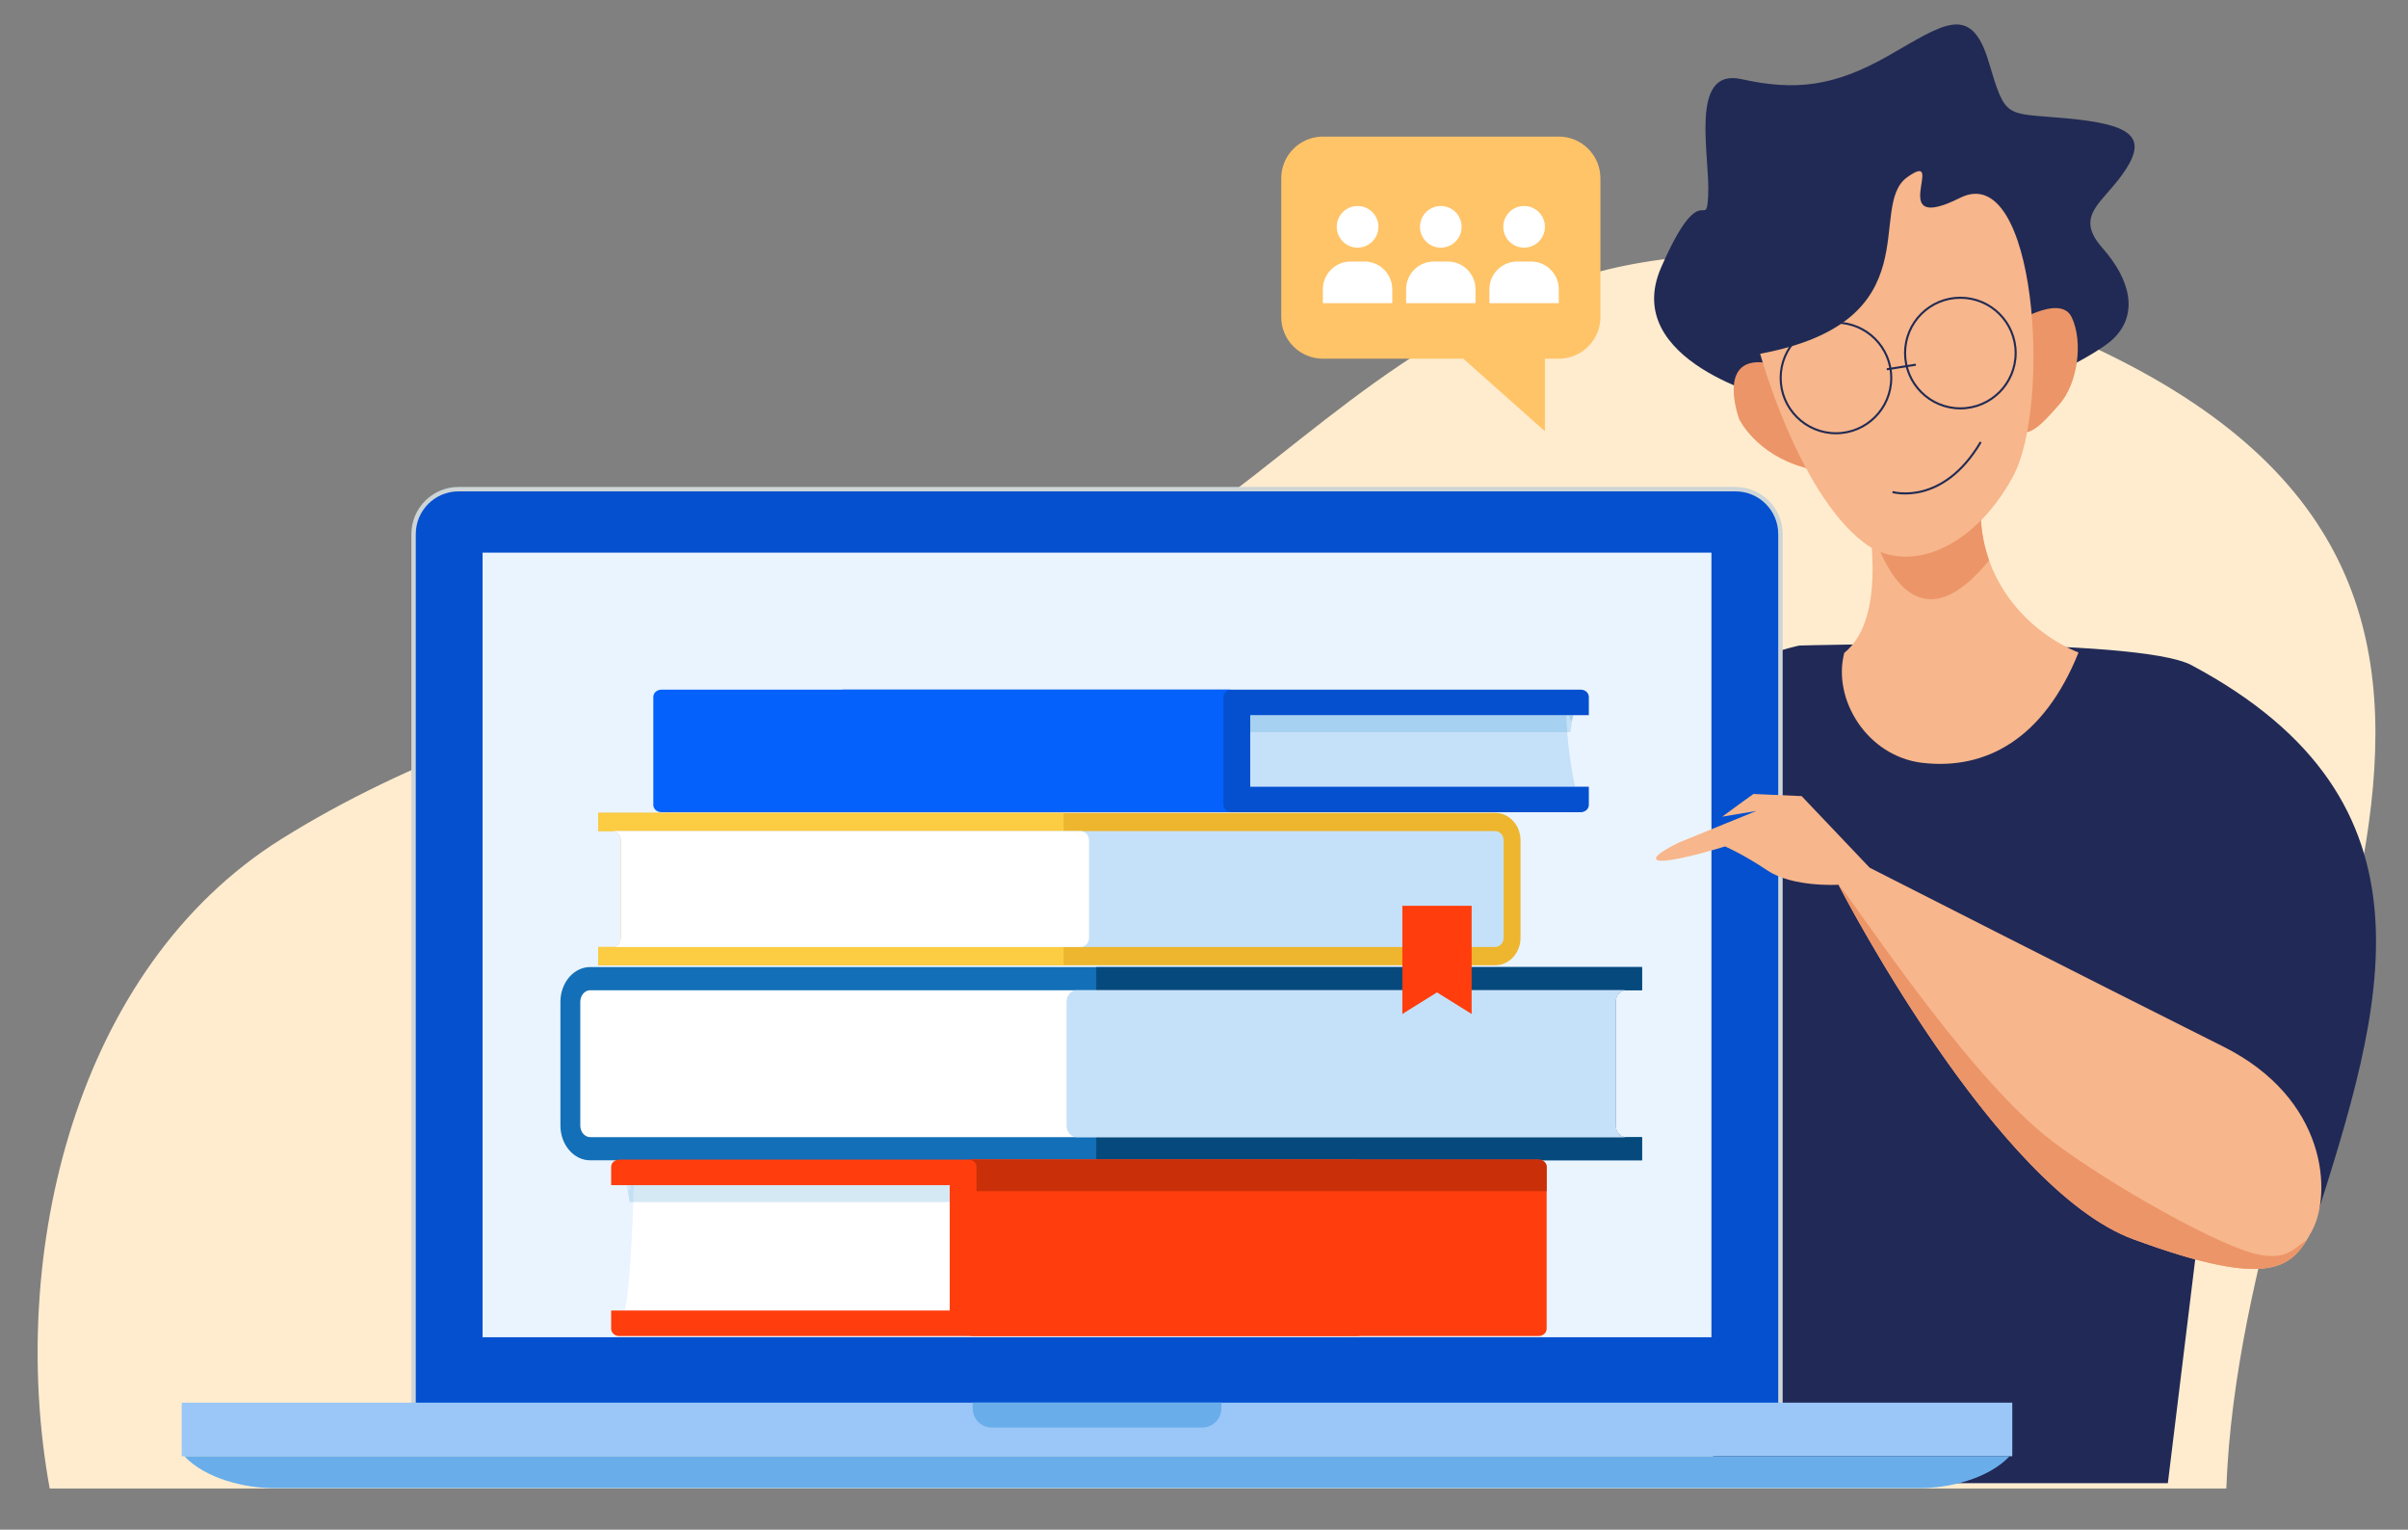
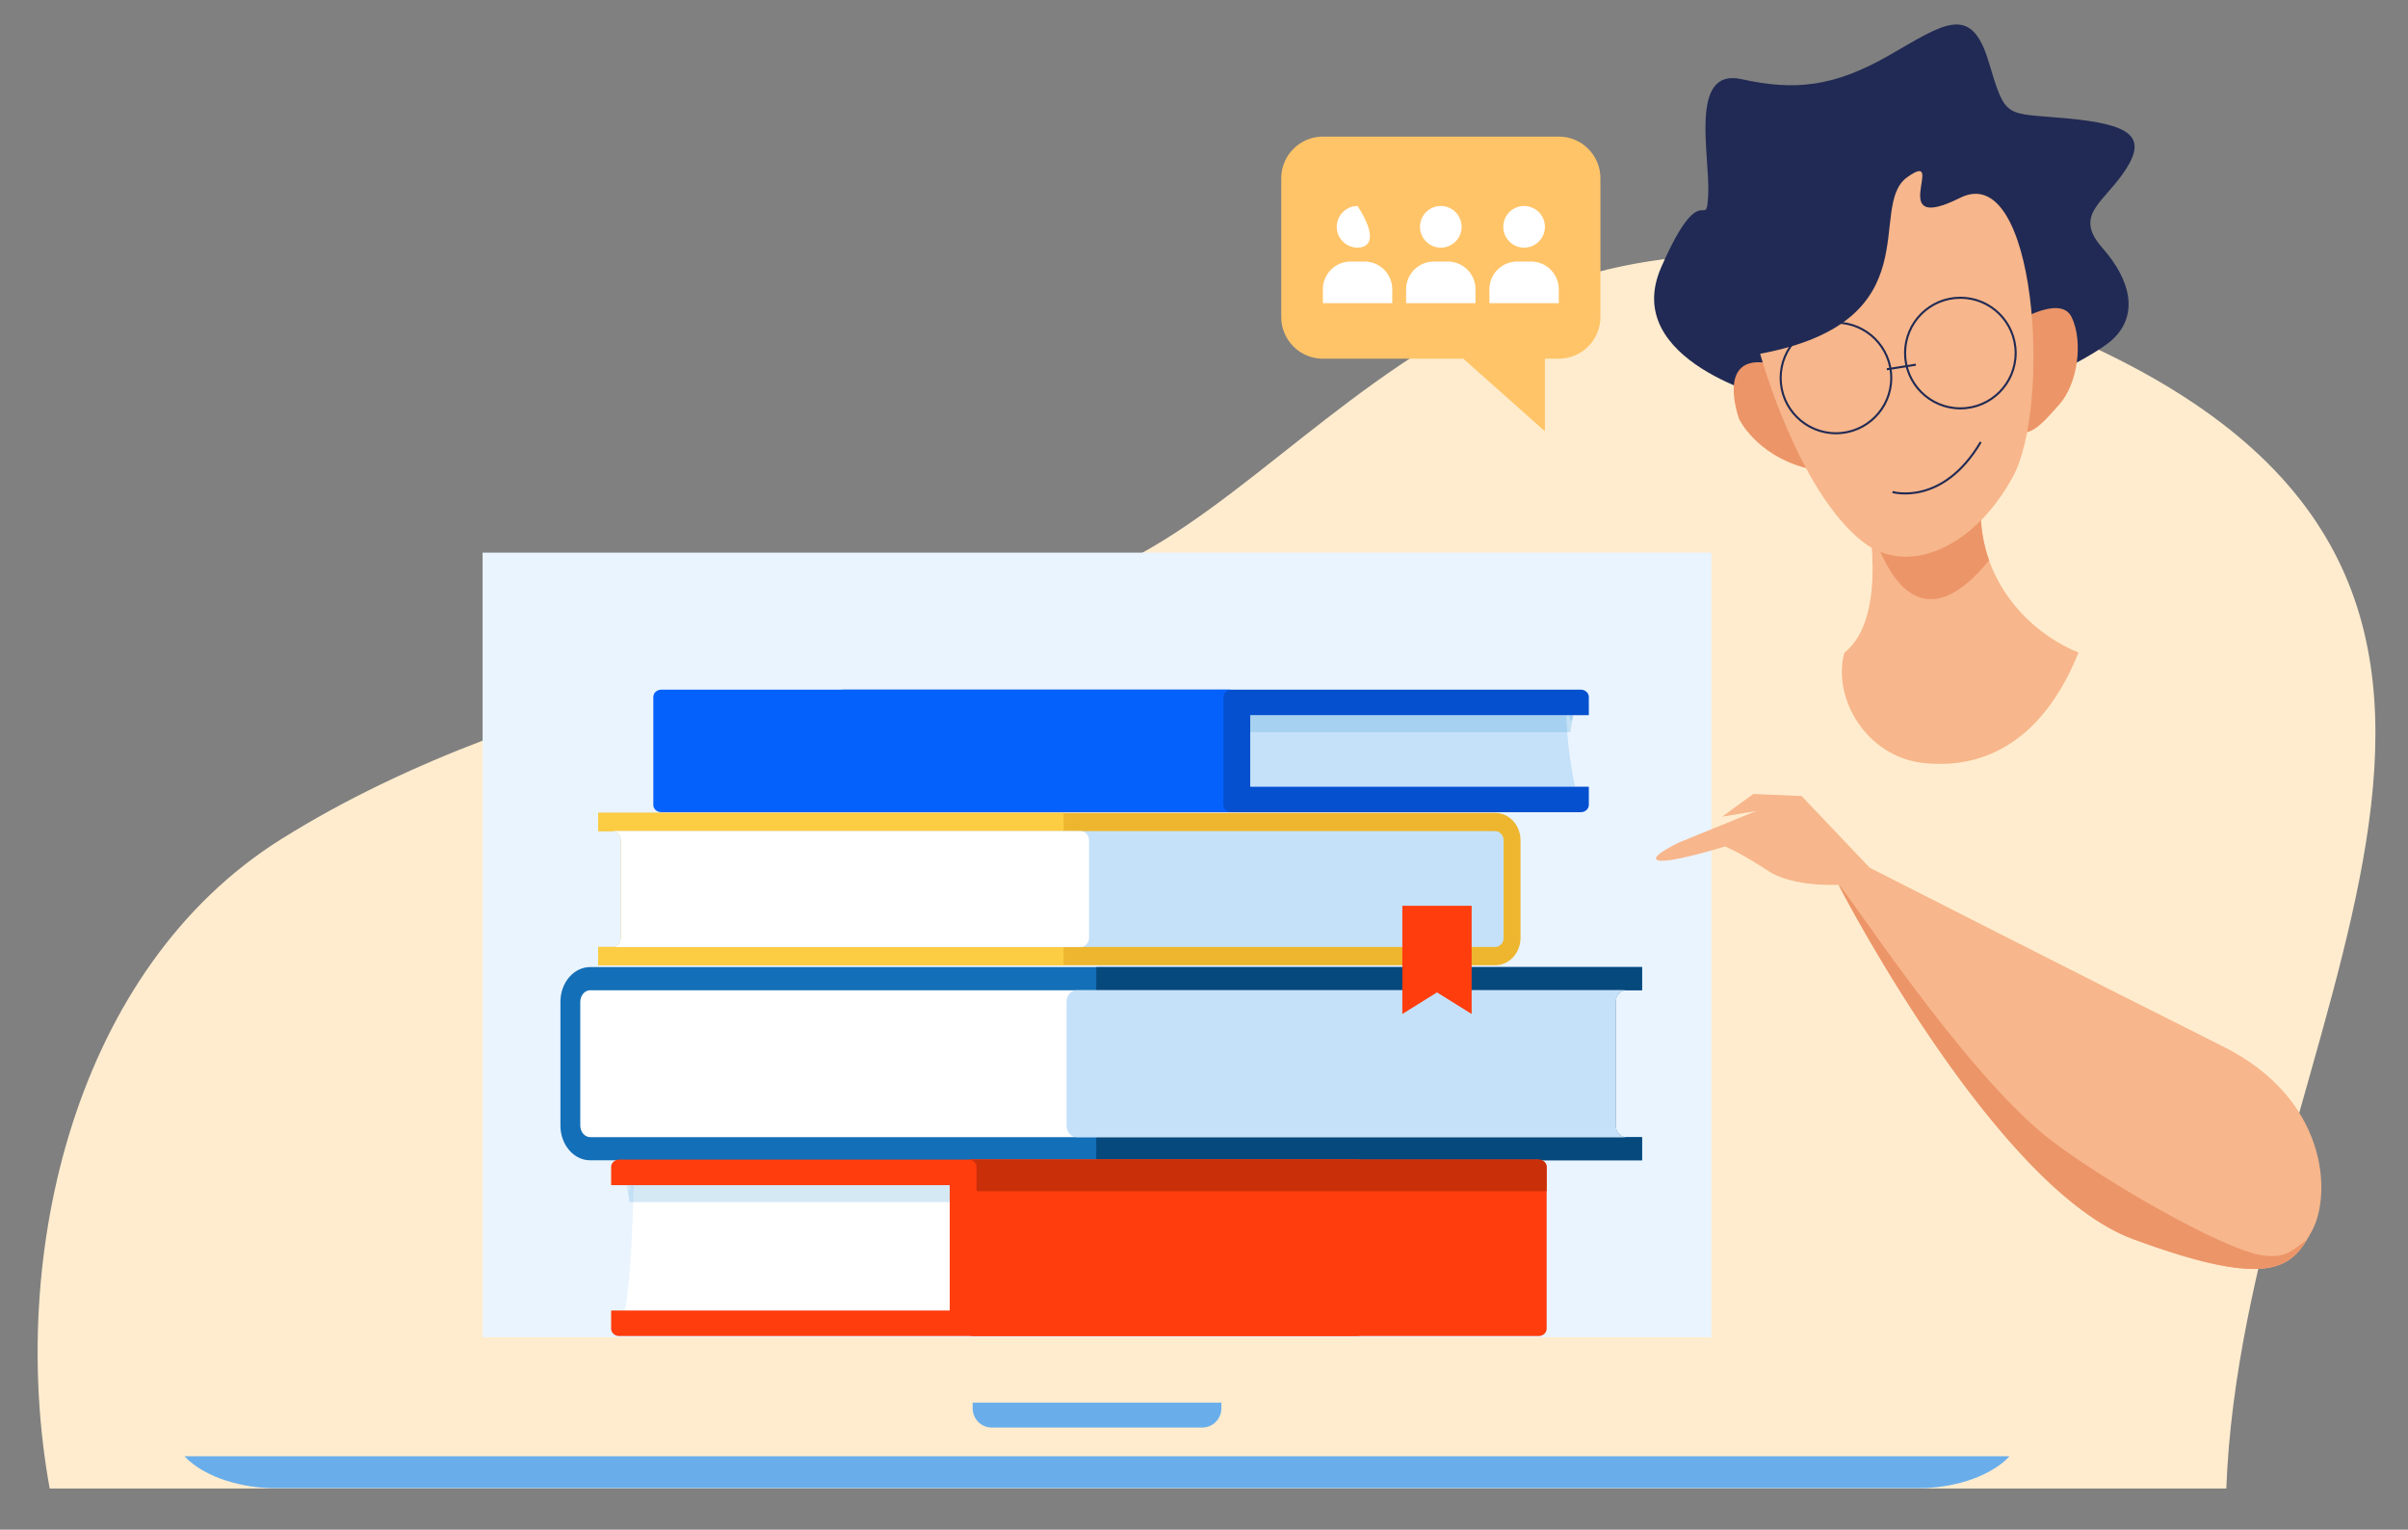
<svg xmlns="http://www.w3.org/2000/svg" version="1.1" x="0px" y="0px" width="5000px" height="3175.331px" viewBox="0 0 5000 3175.331" xml:space="preserve">
  <rect x="0" y="0" width="5000" height="3175.331" fill="#808080" stroke="none" />
  <g id="Layer_1"> </g>
  <g id="Layer_2">
    <path fill="#FFECCE" d="M4349.061,721.937c-1247.17-583.536-1589.978,329.086-2125.052,489.546 c-400.063,120-1105.246,195.248-1640.428,530.639c-426.474,267.258-568.881,859.89-480.407,1347.726H4622.74 C4657.855,2151.689,5452.648,1238.294,4349.061,721.937z" />
    <g>
-       <path fill="#212957" d="M3384.385,2241.477c67.436,195.239,113.514,604.732,189.563,837.296h927.416l60.998-498.804 c0,0,224.969,17.63,243.71-41.246c142.174-446.794,277.563-873.602-255.565-1157.936 c-113.588-60.594-814.087-40.782-814.087-40.782s-460.343,81.783-1019.956,856.372 C2697.827,2222.192,3306.506,2015.934,3384.385,2241.477z" />
      <g>
        <path fill="#F7B68B" d="M3991.996,1583.567c132.017,15.237,251.889-50.031,323.871-229.06 c-100.719-40.665-198.852-142.528-203.014-284.323c-6.129-207.635-238.188-18.318-238.188-18.318s51.316,227.056-45.142,303.214 C3804.131,1451.56,3877.186,1570.316,3991.996,1583.567z" />
        <path fill="#212A54" d="M3681.264,827.933c0,0-317.557-77.347-232.054-272.782c85.489-195.423,93.624-69.205,97.712-150.642 c4.065-81.424-40.729-264.638,69.197-240.215c109.928,24.428,191.365,16.296,305.375-48.854 c113.999-65.137,170.982-109.922,207.623,12.211c36.642,122.142,32.593,105.864,162.85,118.076 c130.299,12.221,166.933,36.651,122.145,105.854c-44.776,69.228-109.913,93.646-48.864,162.862 c61.083,69.203,73.306,138.417,24.453,187.28c-48.871,48.861-266.683,140.461-266.683,140.461L3681.264,827.933z" />
        <path fill="#EC9568" d="M4173.907,675.931c0,0,103.071-68.351,127.62-17.671c24.562,50.667,12.794,138.807-25.965,181.873 c-38.75,43.077-84.811,102.946-114.682,3.319C4130.999,743.827,4173.907,675.931,4173.907,675.931z" />
        <path fill="#EC9568" d="M3611.215,870.089c0,0-48.007-129.681,53.123-117.36c55.893,6.802,124.22,63.223,139.988,118.974 c15.763,55.738,41.82,126.652-58.368,98.772C3645.758,942.603,3611.215,870.089,3611.215,870.089z" />
        <path fill="#EC9568" d="M4130.145,1163.053c-10.123-28.594-16.319-59.622-17.291-92.868 c-6.129-207.635-238.188-18.318-238.188-18.318S3941.223,1395.7,4130.145,1163.053z" />
        <path fill="#F7B68B" d="M3654.801,734.299c0,0,77.932,285.196,213.755,390.847c91.61,71.25,230.042,14.256,311.451-136.385 c79.765-147.526,48.884-657.52-109.918-578.141c-158.781,79.383-24.43-103.811-109.923-42.749 C3874.666,428.939,4015.128,667.118,3654.801,734.299z" />
        <path fill="none" stroke="#212A54" stroke-width="4.274" stroke-miterlimit="10" d="M3927.011,784.556 c0,63.406-51.403,114.81-114.802,114.81c-63.417,0-114.82-51.403-114.82-114.81c0-63.409,51.403-114.811,114.82-114.811 C3875.607,669.745,3927.011,721.146,3927.011,784.556z" />
        <path fill="none" stroke="#212A54" stroke-width="4.274" stroke-miterlimit="10" d="M4185.344,732.881 c0,63.406-51.426,114.822-114.828,114.822c-63.414,0-114.816-51.416-114.816-114.822c0-63.407,51.402-114.811,114.816-114.811 C4133.918,618.07,4185.344,669.474,4185.344,732.881z" />
        <line fill="none" stroke="#212A54" stroke-width="4.274" stroke-miterlimit="10" x1="3917.795" y1="766.547" x2="3978.133" y2="757.01" />
        <path fill="none" stroke="#212A54" stroke-width="4.274" stroke-miterlimit="10" d="M3929.627,1021.325 c0,0,103.832,30.541,183.227-103.813" />
      </g>
    </g>
    <g>
-       <path fill="#CDD5D7" d="M951.944,3021.194c-53.911,0-97.761-43.854-97.761-97.768V1108.653c0-53.944,43.85-97.798,97.761-97.798 h2651.782c53.951,0,97.805,43.854,97.805,97.798v1814.773c0,53.913-43.854,97.768-97.805,97.768H951.944z" />
-       <path fill="#0450CF" d="M3692.338,2923.427c0,48.948-39.646,88.597-88.611,88.597H951.944c-48.97,0-88.606-39.648-88.606-88.597 V1108.653c0-48.948,39.637-88.625,88.606-88.625h2651.782c48.965,0,88.611,39.677,88.611,88.625V2923.427z" />
      <rect x="1002.037" y="1147.189" fill="#EAF4FE" width="2551.613" height="1628.669" />
-       <rect x="377.298" y="2911.661" fill="#9AC7F7" width="3801.048" height="111.219" />
      <g>
        <path fill="#69AEEB" d="M382.879,3022.88c44.924,47.53,127.582,66.211,184.608,66.211h3420.681 c57.026,0,139.693-18.681,184.613-66.211H382.879z" />
      </g>
      <g>
        <path fill="#69AEEB" d="M2019.683,2911.661v11.941c0,21.93,17.747,39.721,39.668,39.721h436.979 c21.917,0,39.72-17.791,39.72-39.721v-11.941H2019.683z" />
      </g>
    </g>
    <g>
      <g>
        <path fill="#136FB7" d="M3409.649,2360.472h-34.401c-11.303,0-20.56-10.814-20.56-24.095v-256.745 c0-13.215,9.257-24.084,20.56-24.084h34.401v-48.115H1225.483c-34.131,0-61.816,32.356-61.816,72.199v256.745 c0,39.854,27.685,72.22,61.816,72.22h2184.166V2360.472z" />
        <path fill="#06497D" d="M3409.649,2360.472h-34.401c-11.303,0-20.56-10.814-20.56-24.095v-256.745 c0-13.215,9.257-24.084,20.56-24.084h34.401v-48.115H2276.331v401.164h1133.318V2360.472z" />
        <path fill="#FFFFFF" d="M3354.688,2336.377v-256.745c0-13.215,9.257-24.084,20.56-24.084H1225.483 c-11.311,0-20.581,10.869-20.581,24.084v256.745c0,13.28,9.27,24.095,20.581,24.095h2149.765 C3363.945,2360.472,3354.688,2349.657,3354.688,2336.377z" />
        <path fill="#C5E1F9" d="M3354.688,2336.377v-256.745c0-13.215,9.257-24.084,20.56-24.084H2235.152 c-11.394,0-20.597,10.869-20.597,24.084v256.745c0,13.28,9.203,24.095,20.597,24.095h1140.096 C3363.945,2360.472,3354.688,2349.657,3354.688,2336.377z" />
      </g>
      <g>
        <path fill="#EDB62E" d="M1242.313,1965.763h29.338c9.631,0,17.511-8.534,17.511-18.99v-202.477 c0-10.438-7.879-19.057-17.511-19.057h-29.338v-37.883h1862.25c29.085,0,52.669,25.544,52.669,56.939v202.477 c0,31.447-23.584,56.983-52.669,56.983h-1862.25V1965.763z" />
        <path fill="#FCCC42" d="M1242.313,1965.763h29.338c9.631,0,17.511-8.534,17.511-18.99v-202.477 c0-10.438-7.879-19.057-17.511-19.057h-29.338v-37.883h966.239v316.399h-966.239V1965.763z" />
        <path fill="#C5E1F9" d="M1289.162,1946.772v-202.477c0-10.438-7.879-19.057-17.511-19.057h1832.912 c9.657,0,17.552,8.619,17.552,19.057v202.477c0,10.456-7.895,18.99-17.552,18.99H1271.651 C1281.283,1965.763,1289.162,1957.229,1289.162,1946.772z" />
        <path fill="#FFFFFF" d="M1289.162,1946.772v-202.477c0-10.438-7.879-19.057-17.511-19.057h972.05 c9.728,0,17.564,8.619,17.564,19.057v202.477c0,10.456-7.836,18.99-17.564,18.99h-972.05 C1281.283,1965.763,1289.162,1957.229,1289.162,1946.772z" />
      </g>
      <g>
        <path fill="#C5E1F9" d="M3266.633,1484.535c-9.604,50.408-14.783-85.558-14.783-30.001c0,62.575,6.607,122.63,18.655,178.467 H1809.573v-148.466H3266.633z" />
        <path opacity="0.2" fill="#2E95D1" d="M3266.633,1484.535c-2.215,11.626-4.162,23.424-5.924,35.301h-1317.79v-35.301H3266.633z" />
        <path fill="#0450CF" d="M1751.167,1431.596h1531.235c9.215,0,16.666,6.783,16.666,15.107v37.832h-703.069v148.466h703.069v37.842 c0,8.339-7.451,15.127-16.666,15.127H1751.167c-9.188,0-16.671-6.788-16.671-15.127v-224.14 C1734.496,1438.379,1741.979,1431.596,1751.167,1431.596z" />
        <path fill="#0561FC" d="M1373.237,1431.596h1183.825c-9.184,0-16.646,6.783-16.646,15.107v224.14 c0,8.339,7.462,15.127,16.646,15.127H1373.237c-9.171,0-16.682-6.788-16.682-15.127v-224.14 C1356.556,1438.379,1364.066,1431.596,1373.237,1431.596z" />
      </g>
      <g>
        <path fill="#FFFFFF" d="M1301.447,2460.076c9.604,50.408,14.794-85.588,14.794-30.011c0,62.586-6.618,234.529-18.697,290.368 H2758.51v-260.357H1301.447z" />
        <path opacity="0.2" fill="#2E95D1" d="M1301.447,2460.076c2.196,11.606,4.151,23.393,5.905,35.301h1317.788v-35.301H1301.447z" />
        <path fill="#FF3D0D" d="M2816.867,2407.105H1285.669c-9.193,0-16.666,6.79-16.666,15.152v37.818h703.05v260.357h-703.05v37.819 c0,8.348,7.473,15.151,16.666,15.151h1531.198c9.225,0,16.697-6.804,16.697-15.151v-335.995 C2833.564,2413.896,2826.092,2407.105,2816.867,2407.105z" />
        <path fill="#FF3D0D" d="M3194.822,2407.105H2010.987c9.214,0,16.667,6.79,16.667,15.152v335.995 c0,8.348-7.452,15.151-16.667,15.151h1183.835c9.205,0,16.678-6.804,16.678-15.151v-335.995 C3211.5,2413.896,3204.027,2407.105,3194.822,2407.105z" />
        <path fill="#C9300A" d="M3194.822,2407.105H2010.987c9.214,0,16.667,6.79,16.667,15.152v50.438H3211.5v-50.438 C3211.5,2413.896,3204.027,2407.105,3194.822,2407.105z" />
      </g>
      <g>
        <polygon fill="#FF3D0D" points="3055.744,2104.83 2983.783,2060.035 2911.821,2104.83 2911.821,1880.228 2983.783,1880.228 3055.744,1880.228 " />
      </g>
    </g>
    <g>
      <path fill="#F7B68B" d="M3646.72,1683.474l-158.957,64.749c0,0-61.331,28.51-47.108,36.802 c17.662,10.307,141.297-27.967,141.297-27.967s35.322,14.719,88.314,50.042c53.004,35.34,147.201,29.446,147.201,29.446 s323.807,629.985,612.303,735.962c288.53,105.985,329.724,58.877,370.948-17.671c41.194-76.538,32.403-273.983-184.226-382.283 c-274.875-137.456-734.257-371.338-734.257-371.338l-141.315-148.662l-100.082-4.411c0,0-41.216,29.438-64.758,47.085" />
      <path fill="#EC9568" d="M4789.902,2573.848c-31.23,21.814-41.376,38.74-92.15,31.97 c-77.836-10.383-321.257-149.343-436.672-236.954c-182.766-138.774-433.054-530.954-442.804-530.771 c17.401,33.539,331.108,631.426,611.493,734.416C4693.457,2669.375,4750.572,2638.336,4789.902,2573.848z" />
    </g>
    <path fill="#FFC468" d="M2746.83,283.546h489.857c47.67,0,86.443,38.782,86.443,86.446v288.137 c0,47.683-38.773,86.454-86.443,86.454h-28.826v150.641L3038.45,744.583h-291.62c-47.661,0-86.439-38.771-86.439-86.454V369.992 C2660.391,322.328,2699.169,283.546,2746.83,283.546z" />
    <path fill="#FFC468" d="M2718.018,658.129c0,15.888,12.926,28.82,28.813,28.82h313.51l89.906,79.912v-79.912h86.441 c15.887,0,28.82-12.933,28.82-28.82V369.992c0-15.889-12.934-28.823-28.82-28.823H2746.83c-15.887,0-28.813,12.935-28.813,28.823 V658.129z" />
    <g>
      <path fill="#FFFFFF" d="M2991.731,514.065c-23.89,0-43.226-19.327-43.226-43.217c0-23.88,19.336-43.227,43.226-43.227 s43.216,19.347,43.216,43.227C3034.947,494.738,3015.621,514.065,2991.731,514.065z" />
      <path fill="#FFFFFF" d="M2977.332,542.887h28.815c31.816,0,57.62,25.793,57.62,57.62v28.823h-144.086v-28.823 C2919.682,568.68,2945.509,542.887,2977.332,542.887z" />
-       <path fill="#FFFFFF" d="M2818.879,514.065c-23.891,0-43.238-19.327-43.238-43.217c0-23.88,19.348-43.227,43.238-43.227 c23.895,0,43.227,19.347,43.227,43.227C2862.105,494.738,2842.773,514.065,2818.879,514.065z" />
+       <path fill="#FFFFFF" d="M2818.879,514.065c-23.891,0-43.238-19.327-43.238-43.217c0-23.88,19.348-43.227,43.238-43.227 C2862.105,494.738,2842.773,514.065,2818.879,514.065z" />
      <path fill="#FFFFFF" d="M2804.451,542.887h28.832c31.816,0,57.621,25.793,57.621,57.62v28.823H2746.83v-28.823 C2746.83,568.68,2772.634,542.887,2804.451,542.887z" />
      <path fill="#FFFFFF" d="M3164.65,514.065c-23.903,0-43.228-19.327-43.228-43.217c0-23.88,19.324-43.227,43.228-43.227 c23.879,0,43.211,19.347,43.211,43.227C3207.861,494.738,3188.529,514.065,3164.65,514.065z" />
      <path fill="#FFFFFF" d="M3150.246,542.887h28.827c31.819,0,57.614,25.793,57.614,57.62v28.823h-144.063v-28.823 C3092.624,568.68,3118.427,542.887,3150.246,542.887z" />
    </g>
  </g>
</svg>